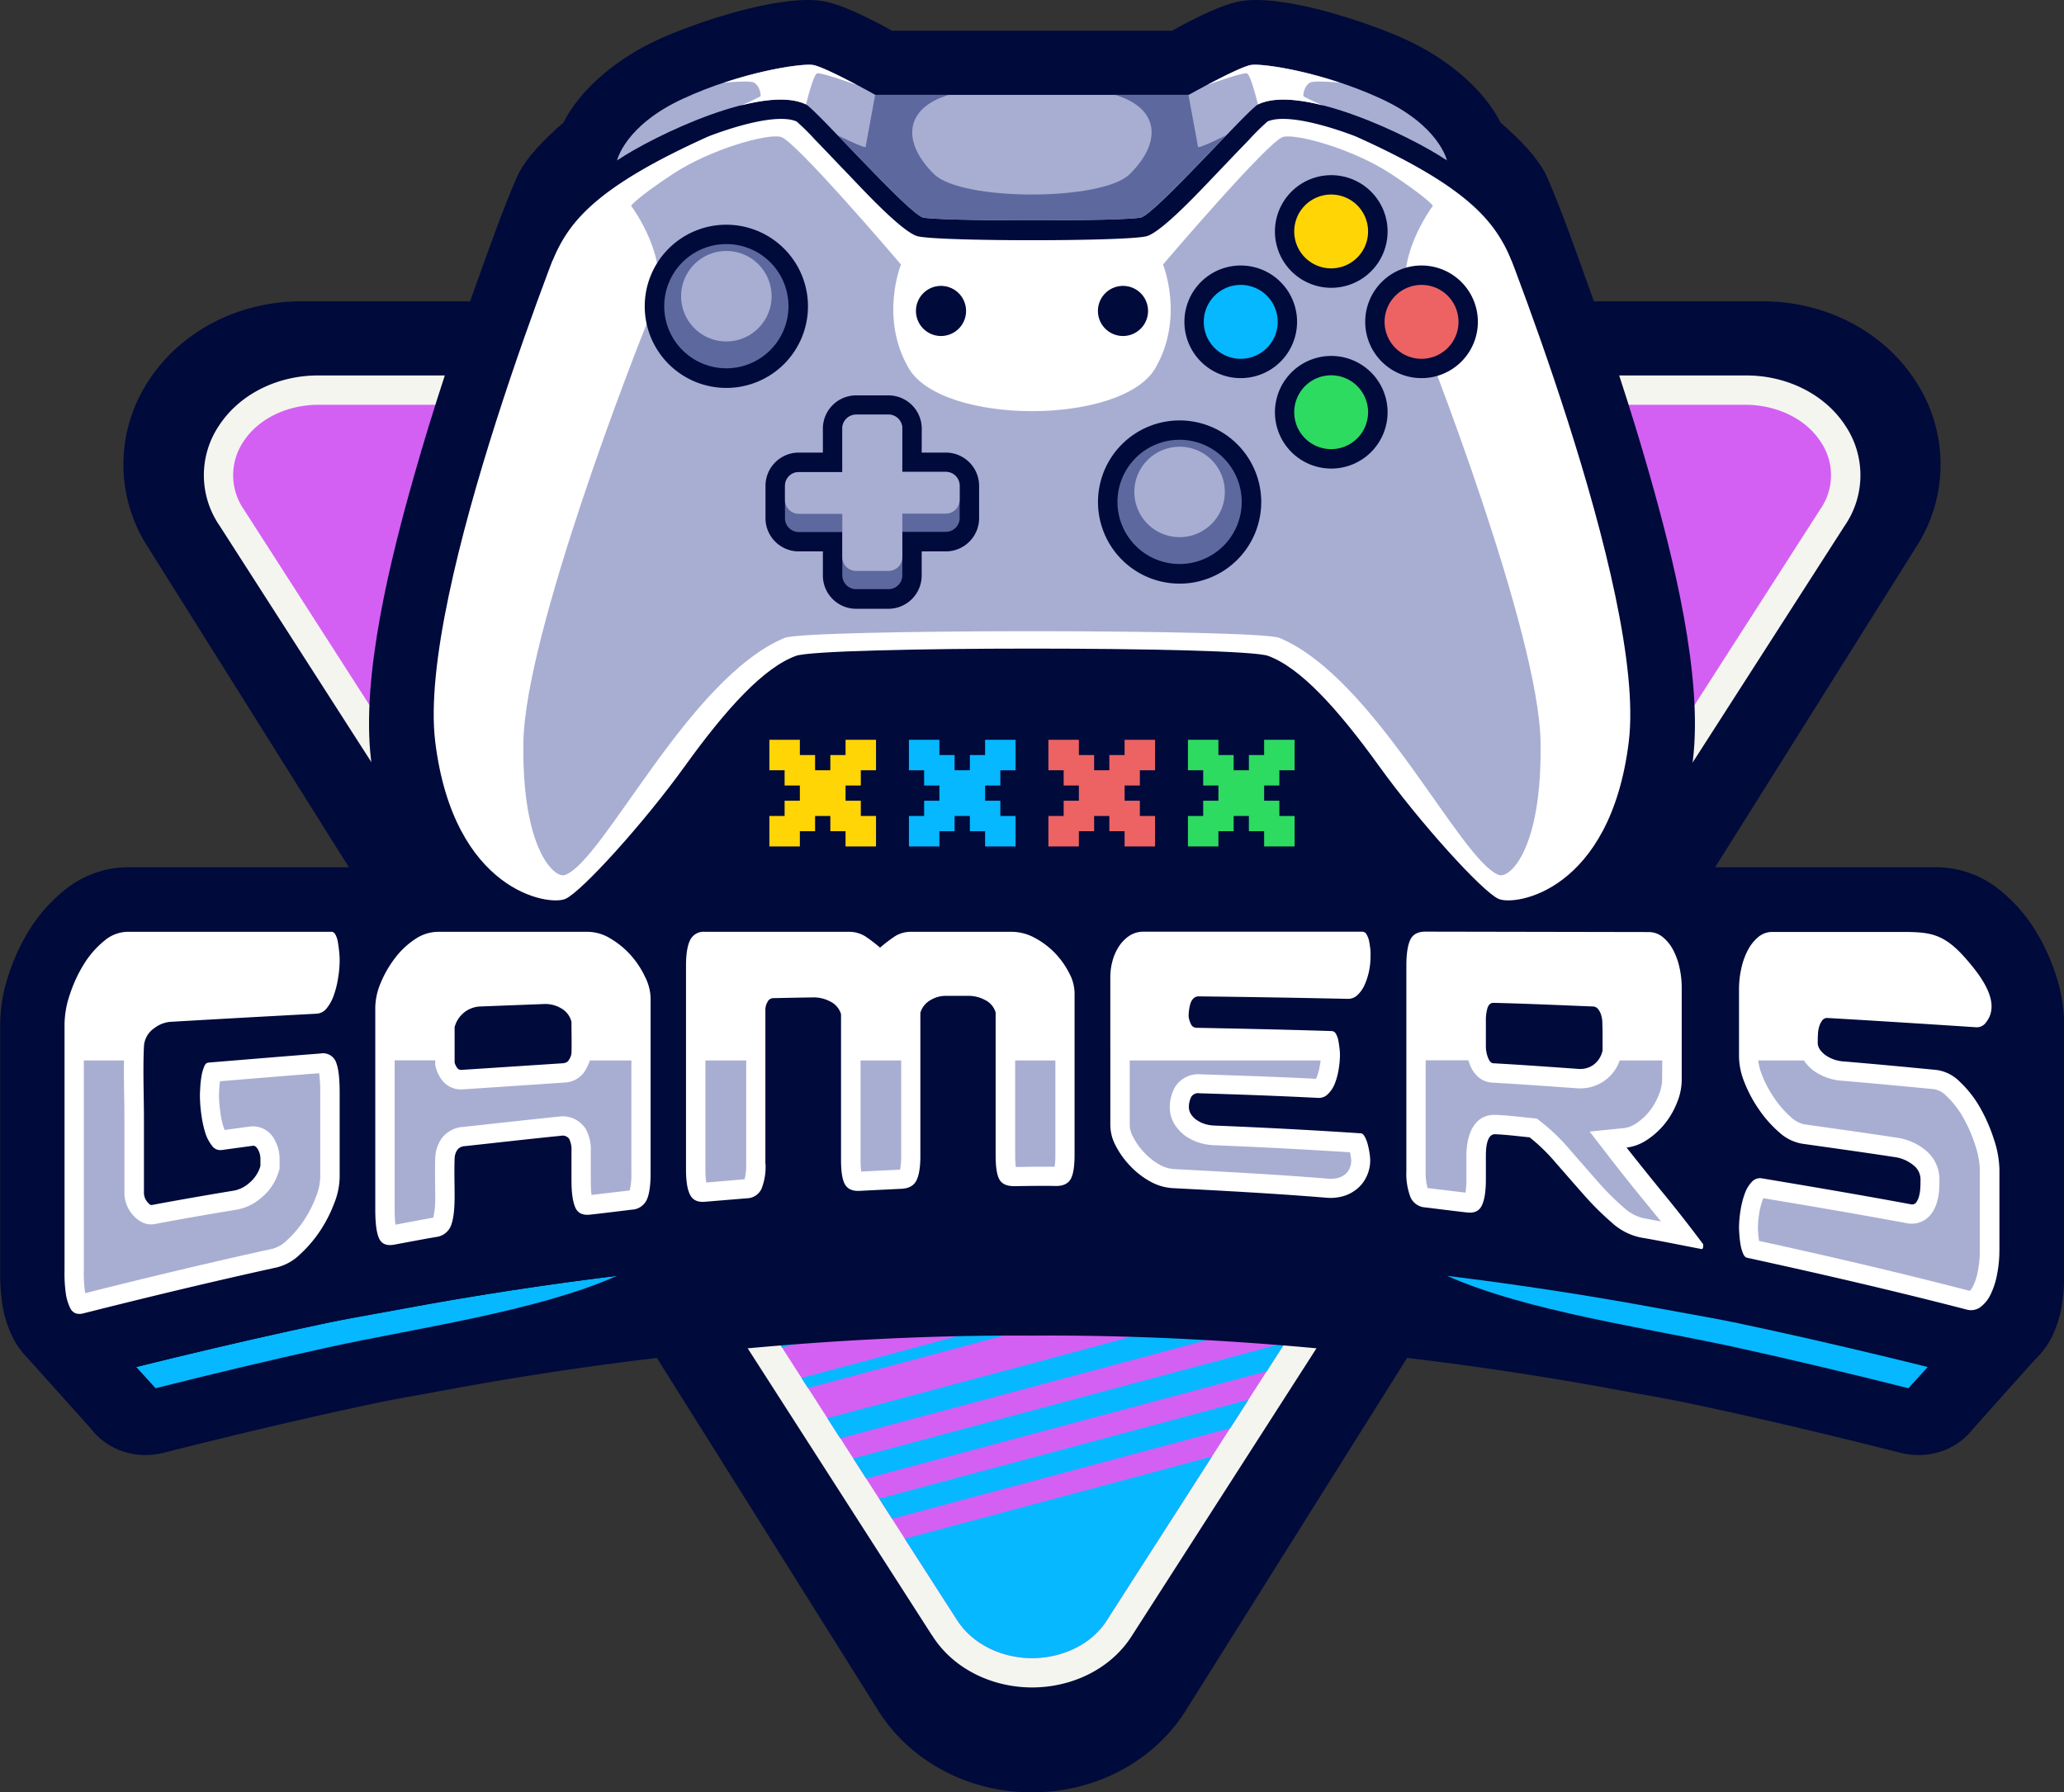
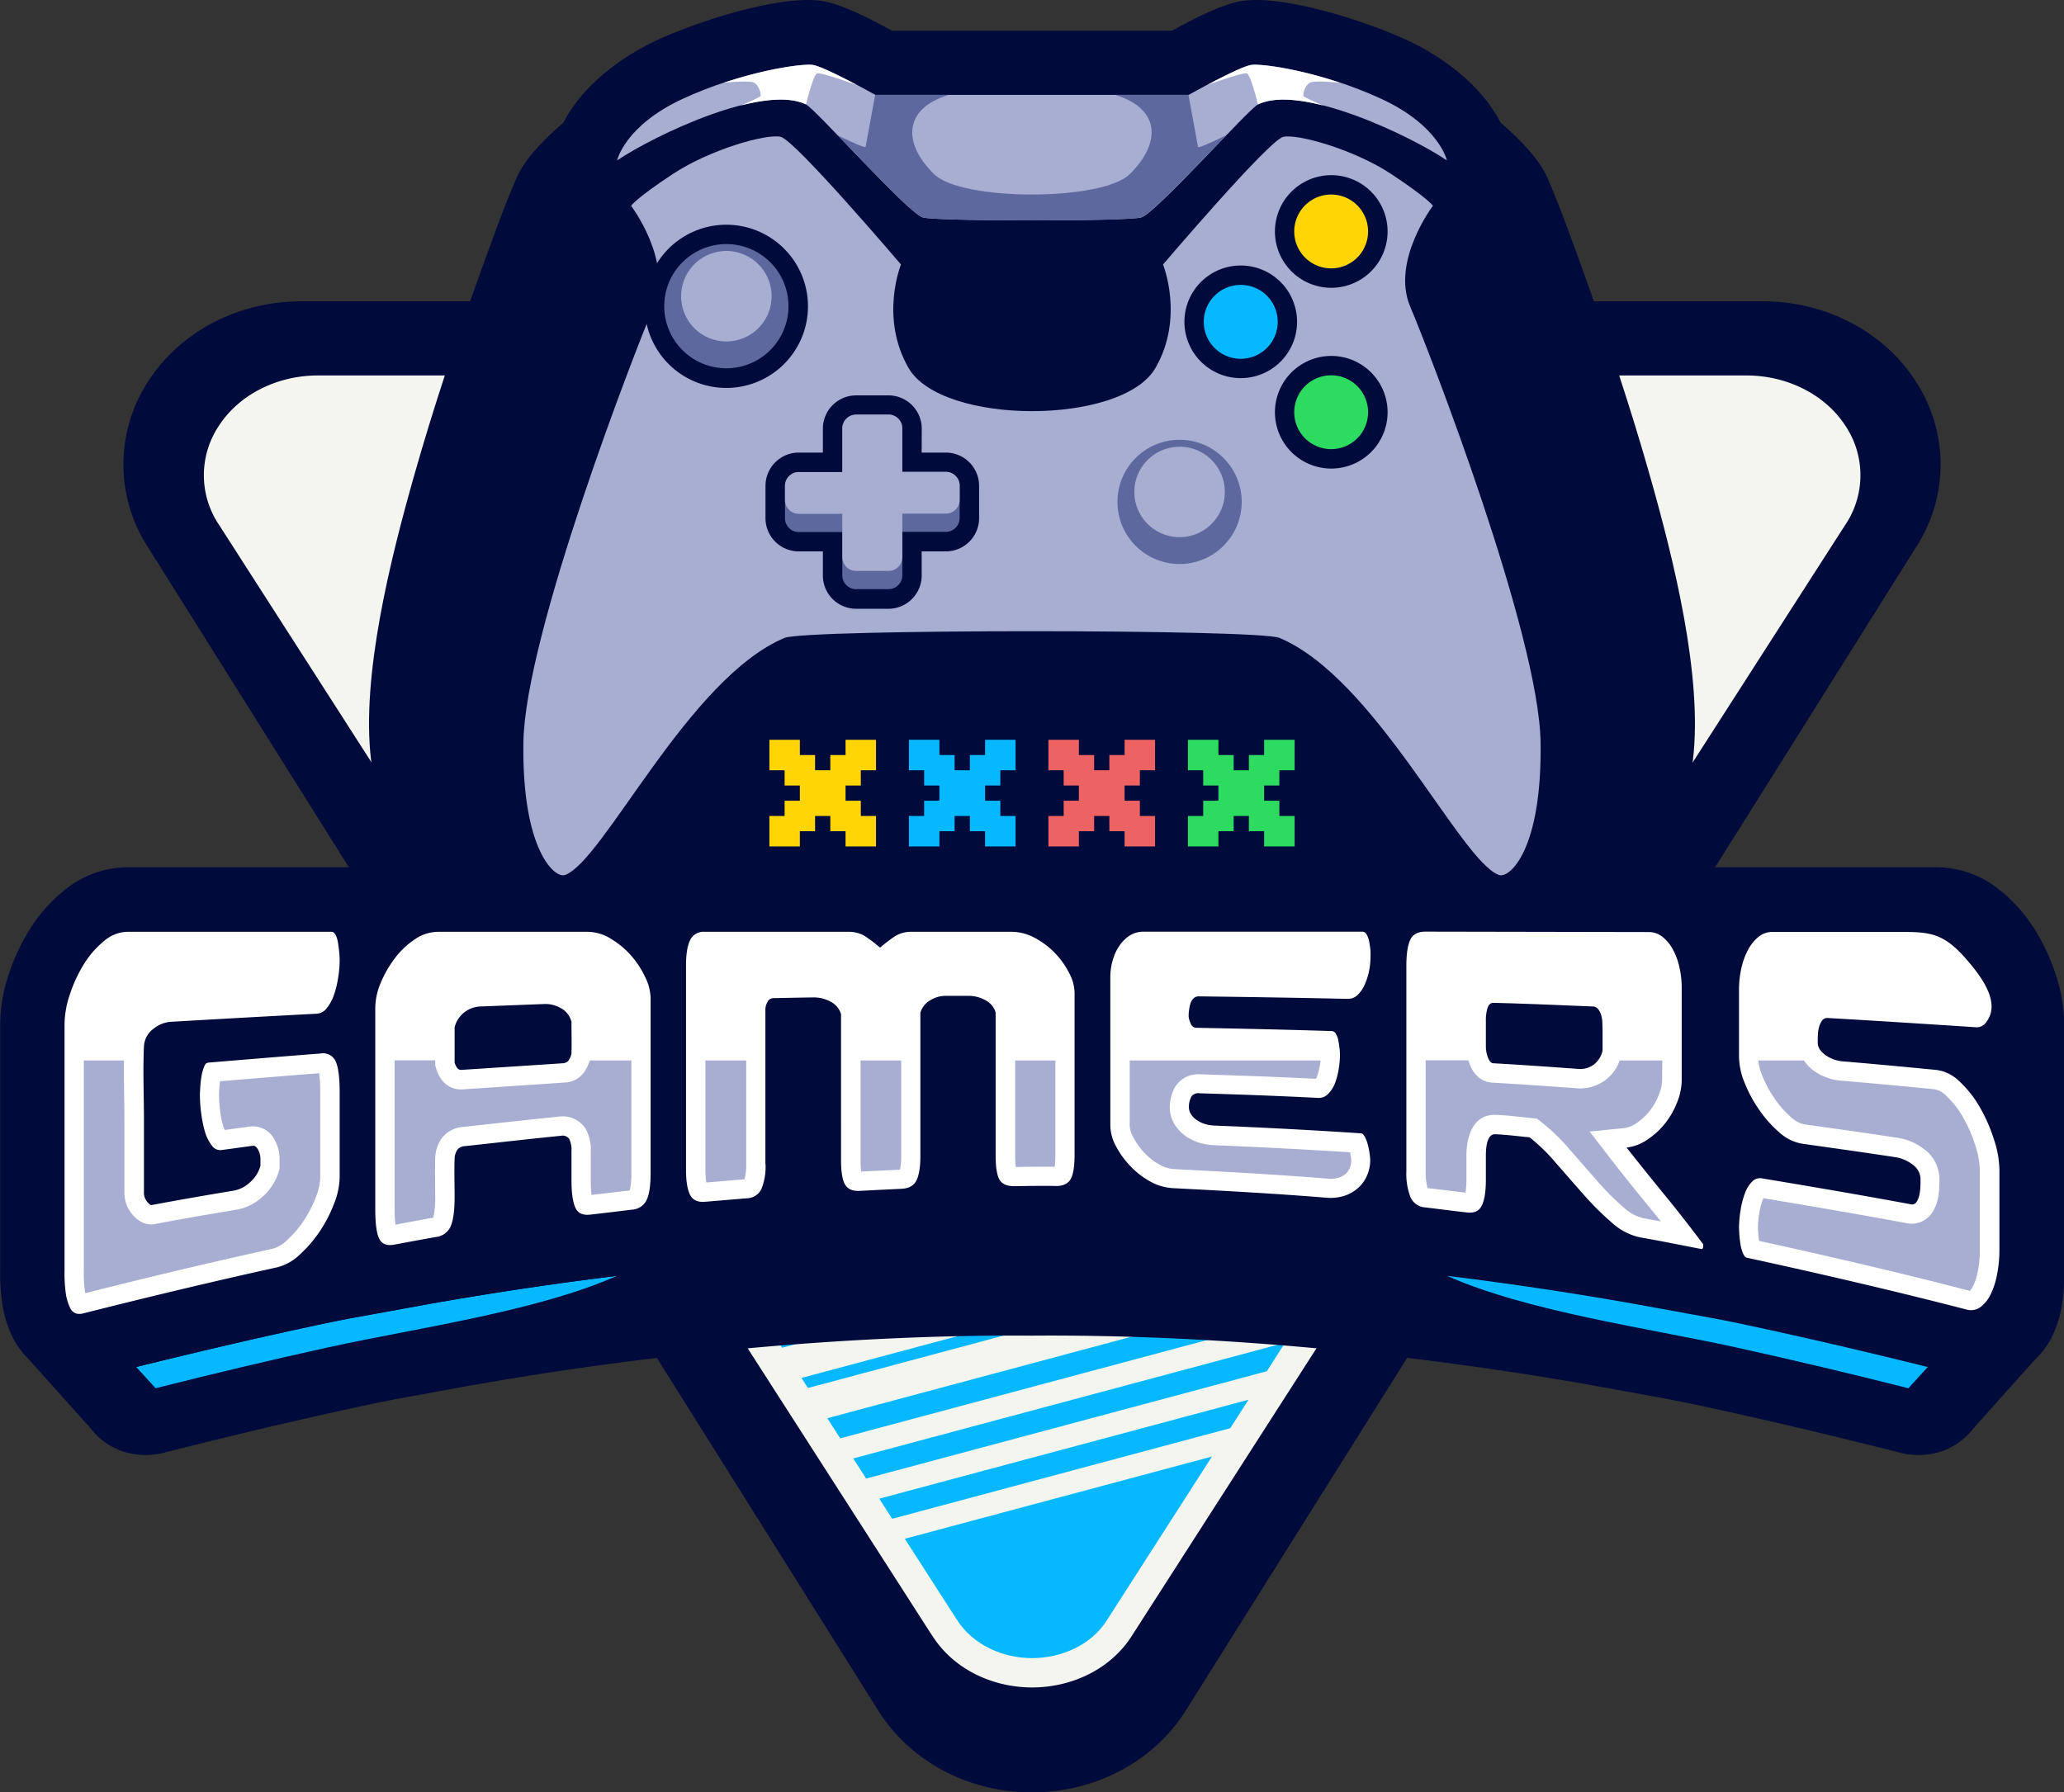
<svg xmlns="http://www.w3.org/2000/svg" id="Layer_1" data-name="Layer 1" viewBox="0 0 598.07 519.47">
  <rect x="0" y="0" width="598.07" height="519.47" fill="#333333" stroke="none" />
  <defs>
    <style>.cls-1,.cls-4{fill:#000a3b;}.cls-1,.cls-10,.cls-11,.cls-2,.cls-3,.cls-5,.cls-6,.cls-7,.cls-8,.cls-9{fill-rule:evenodd;}.cls-2{fill:#f4f5ef;}.cls-3{fill:#d360f3;}.cls-5{fill:#06b8ff;}.cls-6{fill:#fff;}.cls-7{fill:#a8aed2;}.cls-8{fill:#5d689e;}.cls-9{fill:#ffd505;}.cls-10{fill:#2ddb60;}.cls-11{fill:#ed6363;}</style>
  </defs>
  <path class="cls-1" d="M1973.08,684.64c8.79,14.46,25.59,24.24,44.88,24.24s36.1-9.78,44.89-24.24l140.87-224.46,19.54-31.13,50.7-80.79a44,44,0,0,0,.38-47.87c-9.64-15.37-27.25-23.87-45.26-23.64H1806.84c-18-.23-35.61,8.27-45.26,23.64a44,44,0,0,0,.39,47.87Z" transform="translate(-1718.93 -189.41)" />
  <path class="cls-2" d="M1989,663.35c6,9.63,17.27,15.12,29,15.12s23-5.49,29-15.12l.13-.2,133.84-208.48.72-.41,19.53-31.12,52.24-81.37.07-.1a25.79,25.79,0,0,0,.24-28.7c-6.14-9.56-17.55-14.89-29.26-14.74h-413c-11.71-.15-23.12,5.18-29.26,14.74a25.77,25.77,0,0,0,.24,28.7l.13.2L1988.9,663.25Z" transform="translate(-1718.93 -189.41)" />
-   <path class="cls-3" d="M1996.16,658.81c4.62,7.33,13.32,11.16,21.8,11.16s17.22-3.77,21.78-11.11l.19-.31,132.38-206.19.72-.41,19.53-31.12,53.76-83.73.11-.17a17.21,17.21,0,0,0,.15-19.36c-4.7-7.31-13.61-10.89-22.07-10.84H1811.4c-8.46-.07-17.36,3.53-22.05,10.84a17.46,17.46,0,0,0,.21,19.46l.16.24Z" transform="translate(-1718.93 -189.41)" />
  <rect class="cls-4" x="193.81" y="196.72" width="210.44" height="65.92" />
  <path class="cls-5" d="M2145.6,494l1.32-2.06-220.06,59,.94,1.45ZM2131,516.67l2.65-4.12-197.46,52.9,1.87,2.92Zm-10.6,16.51,2.65-4.13-179.37,48.06,1.87,2.92Zm-10.6,16.5,2.65-4.12-161.29,43.21,1.88,2.92Zm-13.25,20.64,5.3-8.25-143.2,38.37,3.74,5.83ZM2086,586.83l5.3-8.26L1966.17,612.1l3.74,5.83Zm-10.59,16.5,5.29-8.25-107,28.68,3.75,5.83Zm-79.23,55.48c4.62,7.33,13.32,11.16,21.8,11.16s17.22-3.77,21.78-11.11l.19-.31,30.16-47-89,23.83Z" transform="translate(-1718.93 -189.41)" />
  <path class="cls-1" d="M1977.4,198.31h81.13c6.54-3.62,15.1-8,20.79-8.69,12.65-1.58,36.31,6.29,47.57,11.54,10.19,4.76,21.4,13.07,26.86,23.8,5.32,4.59,11.13,10.4,13.57,16,3.93,9.05,7.43,19,10.8,28.33,6.91,19.1,13.35,38.47,18.89,58,6.7,23.61,15.43,58.09,12.45,82.55-2.46,20.16-9.95,40.51-26.37,53.16-9.88,7.62-25.77,13.48-37.82,7.84-11.78-5.51-33.71-33.6-41.94-45.19-3.74-5.26-15.85-21.7-22.47-25.22-6.33-.89-15.11-.79-21.29-.94-13.86-.35-27.74-.46-41.61-.46s-27.74.11-41.6.46c-6.18.15-15,.05-21.29.94-6.63,3.52-18.73,20-22.47,25.22-8.23,11.59-30.16,39.68-41.95,45.19-12.05,5.64-27.93-.22-37.81-7.84-16.42-12.65-23.91-33-26.37-53.16-3-24.46,5.75-58.94,12.45-82.55,5.54-19.55,12-38.92,18.89-58,3.37-9.29,6.87-19.28,10.8-28.33,2.43-5.61,8.25-11.42,13.57-16,5.46-10.73,16.67-19,26.86-23.8,11.26-5.25,34.92-13.12,47.57-11.54,5.69.71,14.25,5.07,20.79,8.69" transform="translate(-1718.93 -189.41)" />
  <path class="cls-1" d="M2018,576.51c-55.06-.4-115.13,5.64-168.85,15.57-15.06,2.79-15.11,2.58-31.06,6.08-17.3,3.8-34.53,7.94-51.71,12.29a21.13,21.13,0,0,1-11.4-.25,19.42,19.42,0,0,1-9.64-6.66l-20-22.32,4.13-8.67,10.11,5v-62a43.07,43.07,0,0,1,2.36-13.64,55.42,55.42,0,0,1,5.6-11.95,42.57,42.57,0,0,1,9.24-10.47,27.22,27.22,0,0,1,17.13-6.3H2262a27.17,27.17,0,0,1,17.12,6.3,42.41,42.41,0,0,1,9.25,10.47,54.92,54.92,0,0,1,5.59,11.95,43.08,43.08,0,0,1,2.37,13.64v62l10.11-5,4.13,8.67-19.95,22.32a19.42,19.42,0,0,1-9.64,6.66,21.16,21.16,0,0,1-11.41.25c-17.17-4.35-34.4-8.49-51.7-12.29-16-3.5-16-3.29-31.06-6.08-53.72-9.93-113.79-16-168.86-15.57" transform="translate(-1718.93 -189.41)" />
  <path class="cls-5" d="M1897.62,559.19c-20.82,2.56-41.33,5.71-61,9.36-16.18,3-16.24,2.77-33.37,6.53-15,3.29-29.93,6.83-44.84,10.52l5.61,6.15c16.63-4.19,33.31-8.19,50.06-11.86,25.4-5.58,60.46-10.4,83.58-20.7" transform="translate(-1718.93 -189.41)" />
  <path class="cls-1" d="M2018,551.82c-59.15-.43-123.67,6.06-181.38,16.73-16.18,3-16.24,2.77-33.37,6.53-18.59,4.08-37.09,8.53-55.55,13.2a22.76,22.76,0,0,1-12.25-.26,21.56,21.56,0,0,1-12.77-10.89,32,32,0,0,1-3-9.33,57.76,57.76,0,0,1-.69-10.18V486.26a46,46,0,0,1,2.54-14.65,59.13,59.13,0,0,1,6-12.84,45.81,45.81,0,0,1,9.94-11.25,29.21,29.21,0,0,1,18.39-6.76h524.32a29.22,29.22,0,0,1,18.4,6.76,45.57,45.57,0,0,1,9.93,11.25,58.7,58.7,0,0,1,6,12.84,46.27,46.27,0,0,1,2.54,14.65v71.36a57.76,57.76,0,0,1-.69,10.18,32.27,32.27,0,0,1-3,9.33A21.59,21.59,0,0,1,2300.52,588a22.79,22.79,0,0,1-12.26.26c-18.45-4.67-37-9.12-55.54-13.2-17.13-3.76-17.19-3.54-33.37-6.53-57.71-10.67-122.23-17.16-181.39-16.73" transform="translate(-1718.93 -189.41)" />
  <path class="cls-6" d="M2298.29,551.75V528.39a29.31,29.31,0,0,0-1.63-8.88,47.71,47.71,0,0,0-4.09-9.28,31.89,31.89,0,0,0-5.83-7.37,11.63,11.63,0,0,0-6.67-3.35c-8.92-.87-17.83-1.71-26.75-2.46a10.38,10.38,0,0,1-5.55-1.91c-1.39-1.1-2.13-2.24-2.13-3.49,0-.77,0-1.59.06-2.46a8.94,8.94,0,0,1,.39-2.34,5.5,5.5,0,0,1,.9-1.76,1.74,1.74,0,0,1,1.51-.64c14.35.82,28.76,1.75,43.17,2.69a3.26,3.26,0,0,0,2.8-1.51c4.46-5.74-1.79-13.61-5.68-18.12-7.17-8.32-11.33-8-21.08-8h-35.3a6.26,6.26,0,0,0-4,1.47,12.51,12.51,0,0,0-3,3.77,20.79,20.79,0,0,0-1.91,5.33,27.5,27.5,0,0,0-.67,6v19.61a20.52,20.52,0,0,0,1.57,7.4,38.43,38.43,0,0,0,4.2,7.86,34.26,34.26,0,0,0,5.83,6.59,13.14,13.14,0,0,0,6.67,3.34c8.86,1.26,17.72,2.48,26.63,3.85a10.86,10.86,0,0,1,5.61,2.37,5.17,5.17,0,0,1,2.08,4c0,.82,0,1.7-.06,2.62a11.31,11.31,0,0,1-.39,2.48,5.45,5.45,0,0,1-.84,1.76,1.52,1.52,0,0,1-1.57.47c-14.41-2.68-28.82-5.12-43.17-7.52a3.15,3.15,0,0,0-2.81,1,9.42,9.42,0,0,0-2.07,3.42,25.19,25.19,0,0,0-1.23,4.83,32.84,32.84,0,0,0-.45,5.12c0,.45.05,1.14.11,2.08a28.28,28.28,0,0,0,.34,2.81,11,11,0,0,0,.72,2.52c.3.73.68,1.14,1.13,1.24,21.19,4.62,42.38,9.52,63.57,15a4.63,4.63,0,0,0,4-.63,9.81,9.81,0,0,0,3-3.67,22.42,22.42,0,0,0,1.9-5.83,35.79,35.79,0,0,0,.68-7.1m-148.8-66.46a12.49,12.49,0,0,1,.45-3.62c.31-1,.9-1.58,1.74-1.56,9.58.22,19.17.67,28.82,1.05a2,2,0,0,1,1.51.75,5.24,5.24,0,0,1,.89,1.75,7.84,7.84,0,0,1,.34,2.23c0,.81.06,1.54.06,2.22v5.83a6.9,6.9,0,0,1-2.69,4.17,6.57,6.57,0,0,1-4.21,1.15c-8.24-.58-16.48-1.18-24.72-1.64-.67,0-1.2-.62-1.63-1.77a9.4,9.4,0,0,1-.56-3.26Zm-17.55-25.82c-2.13,0-3.57.78-4.31,2.26s-1.18,4-1.18,7.56v59.58a19.07,19.07,0,0,0,1.18,7.53,5,5,0,0,0,4.31,3c4,.48,8,1,12.06,1.46,2.13.25,3.53-.4,4.31-2s1.18-4.09,1.18-7.52v-6.94c0-4.06.9-6.28,2.69-6.21,3.31.13,6.62.57,10,.9a53,53,0,0,1,7.46,7.26c2.63,3,5.33,6.11,8.07,9.21a84,84,0,0,0,8.3,8.27,17.62,17.62,0,0,0,8.3,4.28c5.89,1,11.77,2.23,17.71,3.36.23,0,.41-.23.45-.84,0-.18,0-.36,0-.54q-5.55-7.43-11.1-14.21T2190.25,522a13.33,13.33,0,0,0,5.94-2.24,22.49,22.49,0,0,0,5.16-4.69,23.46,23.46,0,0,0,3.53-6.14,17.4,17.4,0,0,0,1.35-6.36v-27a26.55,26.55,0,0,0-.67-5.83,19.62,19.62,0,0,0-1.91-5.19,11.84,11.84,0,0,0-3-3.62,6.38,6.38,0,0,0-4-1.39Zm-91.27,56.32V472.53a17.35,17.35,0,0,1,.67-4.75,14.16,14.16,0,0,1,1.91-4.2,10.7,10.7,0,0,1,3-3,7.33,7.33,0,0,1,4-1.14h63.52a1.42,1.42,0,0,1,1.18.86,6,6,0,0,1,.73,2c.14.75.25,1.51.34,2.28a13.82,13.82,0,0,1,.05,1.71,21.4,21.4,0,0,1-.39,4.34,19.69,19.69,0,0,1-1.29,4.14,9.16,9.16,0,0,1-2.07,3,3.92,3.92,0,0,1-2.81,1.13q-21.62-.46-43.17-.72a2.17,2.17,0,0,0-1.57.58,3.63,3.63,0,0,0-.89,1.51,11.4,11.4,0,0,0-.4,1.95,9.83,9.83,0,0,0-.11,1.9,6.87,6.87,0,0,0,.62,2,1.75,1.75,0,0,0,1.62,1.17c13.07.25,26.19.53,39.31.95a1.5,1.5,0,0,1,1.17.9,6,6,0,0,1,.68,2c.14.76.25,1.52.33,2.27a14.41,14.41,0,0,1,.11,1.7,26.18,26.18,0,0,1-.39,4.28,19.83,19.83,0,0,1-1.12,4.13,8.64,8.64,0,0,1-2,3,3.61,3.61,0,0,1-2.75,1.09c-11.49-.59-23-1-34.42-1.34a2.4,2.4,0,0,0-2.36.95,6.38,6.38,0,0,0-.73,3.18,3.88,3.88,0,0,0,.84,2.27,6,6,0,0,0,1.8,1.59,8.84,8.84,0,0,0,2.3,1,11.24,11.24,0,0,0,2.3.36q21.27.84,42.55,2.25c.45,0,.83.4,1.18,1a10.08,10.08,0,0,1,.89,2.36,22.76,22.76,0,0,1,.51,2.59,16.41,16.41,0,0,1,.17,1.83,11.13,11.13,0,0,1-1.07,4.77,10.15,10.15,0,0,1-2.8,3.59,11,11,0,0,1-4,2.09,13.66,13.66,0,0,1-4.93.43c-14.8-1.21-29.61-2-44.41-2.77a15.15,15.15,0,0,1-6.67-2,23.68,23.68,0,0,1-5.77-4.54,25,25,0,0,1-4.15-5.85A12.75,12.75,0,0,1,2040.67,515.79Zm-99.91,11a17.2,17.2,0,0,1-1.18,7.25,4.8,4.8,0,0,1-4.31,2.72l-12.06,1c-2.13.18-3.53-.49-4.31-2s-1.18-4-1.18-7.26V469.24c0-3.28.39-5.74,1.18-7.35a4.33,4.33,0,0,1,4.31-2.42h41.44a9,9,0,0,1,4.93,1.26,43.6,43.6,0,0,1,4.37,3.33,42.39,42.39,0,0,1,4.38-3.34,8.75,8.75,0,0,1,4.82-1.25h29a14.07,14.07,0,0,1,6.67,1.78,23.47,23.47,0,0,1,5.83,4.4,24.26,24.26,0,0,1,4.09,5.77,12.55,12.55,0,0,1,1.57,5.71v47c0,3.3-.37,5.67-1.12,7s-2.24,2.05-4.32,2c-4-.07-8.07,0-12.05.06-2.13,0-3.58-.63-4.32-2s-1.06-3.73-1.06-7V482.85a5.87,5.87,0,0,0-3.14-3.65,10.08,10.08,0,0,0-4.54-1.17l-6.9,0a8.58,8.58,0,0,0-4.32,1.25,6.24,6.24,0,0,0-2.91,3.64v41.56c0,3.31-.42,5.68-1.18,7.13s-2.18,2.24-4.31,2.34c-4,.2-8.08.39-12.06.6-2.13.11-3.54-.52-4.32-1.91s-1.12-3.78-1.12-7.14V483.33a6,6,0,0,0-3.19-3.69,10.19,10.19,0,0,0-4.6-1.16q-6,.09-11.94.22a1.86,1.86,0,0,0-1.57,1.09,4.4,4.4,0,0,0-.62,2.21v44.8Zm-58.31-29.26a1.65,1.65,0,0,0,1.35-.92,4.39,4.39,0,0,0,.73-1.84c.09-3,0-6.1,0-9.16a6.18,6.18,0,0,0-3.14-4,9,9,0,0,0-4.54-1.17l-18.95.73a8,8,0,0,0-7.23,6v10.22a4.65,4.65,0,0,0,.72,1.54,1.35,1.35,0,0,0,1.24.61Q1867.51,498.52,1882.45,497.54Zm2.08,34.34v-8.8a7.05,7.05,0,0,0-.67-3.55,2.35,2.35,0,0,0-2.41-.88c-9.31.93-18.56,2-27.81,3a2.84,2.84,0,0,0-2.13,1,4.74,4.74,0,0,0-.84,2.66c-.13,3.66,0,7.32,0,11,0,3.92-.38,6.78-1.12,8.54a5.27,5.27,0,0,1-4.32,3.14c-4,.69-8.08,1.47-12.06,2.21-2.13.39-3.6-.15-4.37-1.77s-1.12-4.46-1.12-8.56V481.41a19.06,19.06,0,0,1,1.57-7.13,31.91,31.91,0,0,1,4.15-7.2,23.48,23.48,0,0,1,5.77-5.45,12.07,12.07,0,0,1,6.67-2.16h43.4a12.83,12.83,0,0,1,6.67,2,24.53,24.53,0,0,1,5.83,4.81,26,26,0,0,1,4.09,6.2,14.42,14.42,0,0,1,1.63,6.14V529.5q0,5.36-1.18,7.77A5,5,0,0,1,1902,540c-4,.49-8.07,1-12,1.43-2.13.25-3.53-.35-4.26-1.83S1884.53,535.56,1884.53,531.88Zm-105.4-34.43c10.87-.89,21.81-1.81,32.74-2.66a4,4,0,0,1,4.37,2.37c.75,1.7,1.12,4.67,1.12,8.86v24.7a21.43,21.43,0,0,1-1.57,7.48,40.14,40.14,0,0,1-4.09,8,37.23,37.23,0,0,1-5.83,6.82,14.68,14.68,0,0,1-6.67,3.76c-18.73,4.12-37.45,8.62-56.12,13.34a4,4,0,0,1-2.19,0,3.06,3.06,0,0,1-1.68-1.69,14.2,14.2,0,0,1-1.18-3.94,41.78,41.78,0,0,1-.39-6.87V486.26a27.5,27.5,0,0,1,1.57-8.71,40.44,40.44,0,0,1,4.09-8.79,26.9,26.9,0,0,1,5.83-6.66,10.68,10.68,0,0,1,6.67-2.63h59.26c.45,0,.85.36,1.18,1a7.88,7.88,0,0,1,.67,2.39c.15.91.26,1.82.34,2.72s.11,1.6.11,2.05a31.07,31.07,0,0,1-.45,5.2,27.43,27.43,0,0,1-1.23,5,12.49,12.49,0,0,1-2.07,3.79,4,4,0,0,1-2.81,1.58q-21.36,1.13-42.61,2.37a8.81,8.81,0,0,0-4.54,1.83,6.77,6.77,0,0,0-3,5.31c-.33,7,0,14.06,0,21.06V534.9a4.21,4.21,0,0,0,.89,2.77c.58.7,1,1,1.29,1,8-1.5,16-2.89,24-4.21a9.35,9.35,0,0,0,4.37-2.23,10,10,0,0,0,3.2-4.88v-2.16a5.46,5.46,0,0,0-.68-2.57c-.44-.84-1-1.22-1.51-1.14l-9.08,1.24a2.93,2.93,0,0,1-2.75-1.24,11.73,11.73,0,0,1-2-3.89,31.94,31.94,0,0,1-1.12-5.37,39.46,39.46,0,0,1-.39-5.62c0-.51.06-1.26.11-2.25a27.82,27.82,0,0,1,.34-3,11.89,11.89,0,0,1,.73-2.67C1778.31,497.91,1778.68,497.48,1779.13,497.45Z" transform="translate(-1718.93 -189.41)" />
  <path class="cls-7" d="M1901.85,496.75h-12a13,13,0,0,1-1.1,2.49,7.24,7.24,0,0,1-5.94,3.9q-14.89,1-29.8,2a6.9,6.9,0,0,1-6.11-2.83,10.2,10.2,0,0,1-1.64-3.36l-.22-.76v-1.47h-11.76v43.07a41.15,41.15,0,0,0,.23,4.56c3.58-.67,7.17-1.36,10.76-2l.19,0a24.15,24.15,0,0,0,.58-6.11c0-3.73-.12-7.45,0-11.17a10.47,10.47,0,0,1,1.86-5.71,8.36,8.36,0,0,1,6.12-3.33c9.28-1,18.56-2.06,27.85-3a7.87,7.87,0,0,1,7.76,3.55,12.32,12.32,0,0,1,1.49,6.47v8.8a33.08,33.08,0,0,0,.21,3.88l11-1.29h.07a20.71,20.71,0,0,0,.48-5V496.75Zm33.3,0h-11.82v31.74a23.35,23.35,0,0,0,.26,3.64l11.1-.94a17,17,0,0,0,.46-4.39v-30Zm44.91,0h-11.77v28.79a26.53,26.53,0,0,0,.19,3.41l11.26-.55a21.09,21.09,0,0,0,.32-3.88V496.75Zm44.68,0h-11.65V524.2a26.88,26.88,0,0,0,.19,3.44c3.75-.07,7.5-.12,11.25-.07a25.28,25.28,0,0,0,.21-3.43V496.75Zm76.85,0h-55.31v19a7.65,7.65,0,0,0,1,3.19,19.33,19.33,0,0,0,3.23,4.54,18.17,18.17,0,0,0,4.42,3.48,9.7,9.7,0,0,0,4.23,1.28c14.86.78,29.73,1.56,44.57,2.78a8.1,8.1,0,0,0,2.94-.24,5.6,5.6,0,0,0,2-1,4.64,4.64,0,0,0,1.26-1.62,5.46,5.46,0,0,0,.54-2.36c0-.35-.08-.77-.13-1.12a11.58,11.58,0,0,0-.23-1.31q-19.76-1.26-39.56-2.06a16.94,16.94,0,0,1-3.46-.53,14.67,14.67,0,0,1-3.77-1.57,11.58,11.58,0,0,1-3.43-3.07,9.31,9.31,0,0,1-2-5.62,11.94,11.94,0,0,1,1.49-6,7.88,7.88,0,0,1,7.39-3.75c11.16.37,22.32.73,33.47,1.3a4.09,4.09,0,0,0,.27-.57,14.57,14.57,0,0,0,.8-3C2101.45,497.94,2101.53,497.35,2101.59,496.75Zm99,0h-12.33a12,12,0,0,1-4.58,6,12.2,12.2,0,0,1-7.71,2.07c-8.21-.58-16.42-1.18-24.64-1.64-3.29-.19-5.48-2.48-6.57-5.42-.13-.35-.24-.7-.34-1.05h-12.39v32.12a17.36,17.36,0,0,0,.56,4.91l11,1.33a26.63,26.63,0,0,0,.25-3.79v-6.94c0-5.37,1.84-12.07,8.52-11.81,3.46.13,6.88.57,10.32.92l1.6.16,1.27,1a57.59,57.59,0,0,1,8.27,8q4,4.61,8,9.16a78.34,78.34,0,0,0,7.74,7.72,12.56,12.56,0,0,0,5.64,3c1.68.31,3.36.61,5,.93-1.08-1.36-2.18-2.71-3.28-4.06q-5.71-6.93-11.21-14l-6.16-8,10-1a7.88,7.88,0,0,0,3.45-1.35,16.47,16.47,0,0,0,3.87-3.53,17.55,17.55,0,0,0,2.68-4.68,11.75,11.75,0,0,0,1-4.29Zm41,0h-13.2a17.35,17.35,0,0,0,1.13,4.3,33.37,33.37,0,0,0,3.6,6.71,28.77,28.77,0,0,0,4.87,5.52,8.2,8.2,0,0,0,3.79,2c8.9,1.25,17.81,2.48,26.7,3.85a16.56,16.56,0,0,1,8.42,3.67,10.78,10.78,0,0,1,4,8.23c0,1,0,2-.07,3a16,16,0,0,1-.63,3.77,10.38,10.38,0,0,1-1.88,3.7,7.07,7.07,0,0,1-6.92,2.41c-13.8-2.56-27.65-4.92-41.49-7.23a5.31,5.31,0,0,0-.27.62,19.45,19.45,0,0,0-.95,3.75,27.51,27.51,0,0,0-.38,4.25c0,.56.07,1.18.1,1.75s.13,1.3.23,2c20.42,4.47,40.78,9.21,61.08,14.49a5.63,5.63,0,0,0,.92-1.36,16.77,16.77,0,0,0,1.4-4.37,30.2,30.2,0,0,0,.57-6V528.39a24.27,24.27,0,0,0-1.36-7.15,42.09,42.09,0,0,0-3.6-8.19,26.66,26.66,0,0,0-4.8-6.08,6.61,6.61,0,0,0-3.4-1.88c-8.89-.86-17.77-1.7-26.67-2.45a15.88,15.88,0,0,1-8.55-3.09A12.58,12.58,0,0,1,2241.64,496.75Zm-430.24,3.71c-9.56.74-19.12,1.54-28.67,2.32-.09.62-.15,1.24-.19,1.86s-.1,1.31-.1,1.94a33.9,33.9,0,0,0,.34,4.83,25.23,25.23,0,0,0,.89,4.4,10.92,10.92,0,0,0,.42,1.09l7.32-1a7.07,7.07,0,0,1,7.26,4.09,11,11,0,0,1,1.32,5.18v3l-.25.81a15.67,15.67,0,0,1-5,7.54,14.85,14.85,0,0,1-7,3.45c-8,1.31-15.93,2.69-23.87,4.19-2.75.52-5-.92-6.66-2.93a9.79,9.79,0,0,1-2.18-6.34V513.84c0-5.7-.21-11.39-.12-17.09h-11.64v60.87a35,35,0,0,0,.31,5.88c0,.19.08.43.13.69,18-4.54,36.13-8.88,54.3-12.87a9.55,9.55,0,0,0,4.09-2.42,31.4,31.4,0,0,0,4.94-5.78,34.32,34.32,0,0,0,3.52-6.91,16.26,16.26,0,0,0,1.21-5.49V506A36,36,0,0,0,1811.4,500.46Z" transform="translate(-1718.93 -189.41)" />
-   <path class="cls-6" d="M1972.55,216.9s-14.75-8.29-18.22-8.71-20.53,2-37.46,9.81-19.13,17.9-19.13,17.9-10.42,8.29-12,11.88-46.06,113.31-40.69,156.68,33,47.64,37.76,45.45,22.67-21.93,34.6-38.5,22.79-28.51,32.17-31.92c7.7-2.8,129.07-2.8,136.77,0,9.38,3.41,20.22,15.35,32.16,31.92s29.85,36.31,34.6,38.5,32.41-2.07,37.77-45.45-39.1-153.08-40.69-156.68-12-11.88-12-11.88-2.19-10.11-19.13-17.9-34-10.24-37.46-9.81-18.22,8.71-18.22,8.71Z" transform="translate(-1718.93 -189.41)" />
  <path class="cls-7" d="M2053.73,296.07c8.46-14.62,2.2-30,2.2-30s30.7-36.06,34.84-37,20.47,3.65,31.19,10.72,12.18,9.25,12.18,9.25-12.18,16.09-6.58,29.25,37.29,95,37.77,126.21-9,39.6-12.06,38.5c-11.17-4-35.7-57-63.59-68.71-6.16-2.59-137.27-2.59-143.43,0C1918.36,386,1893.83,439,1882.65,443c-3,1.1-12.54-7.31-12.06-38.5s32.17-113.06,37.77-126.21-6.57-29.25-6.57-29.25,1.46-2.19,12.18-9.25,27-11.7,31.19-10.72,34.84,37,34.84,37-6.26,15.35,2.2,30c9.63,16.67,61.9,16.67,71.53,0" transform="translate(-1718.93 -189.41)" />
  <path class="cls-1" d="M1974,211.28h87.91c5-2.81,14.88-8.16,19-8.66s11.55,1,15.59,1.91a126.19,126.19,0,0,1,24.9,8.37c8.35,3.84,20.12,12,22.26,21.8l14.73,21.73-1.47,8.49c-4.61-11-12.13-21.15-45.21-36-5.54-2.13-19.49-6.86-25.47-4.32a64,64,0,0,0-5.37,5.3c-3.36,3.46-6.68,6.95-10,10.43-3.6,3.73-15,16.1-19.59,17.51-2.6.79-18,1.19-33.3,1.19s-30.69-.4-33.29-1.19c-4.61-1.41-16-13.78-19.59-17.51-3.35-3.48-6.67-7-10-10.43a65.56,65.56,0,0,0-5.37-5.3c-6-2.54-19.93,2.19-25.47,4.32-33.08,14.89-40.6,25-45.21,36l-1.47-8.49,14.72-21.73c2.15-9.75,13.91-18,22.27-21.8a126.19,126.19,0,0,1,24.9-8.37c4-.91,11.47-2.42,15.59-1.91s14,5.85,19,8.66" transform="translate(-1718.93 -189.41)" />
  <path class="cls-7" d="M1972.55,216.9s-14.75-8.29-18.22-8.71-20.53,2-37.46,9.81-19.13,17.9-19.13,17.9c10.9-7.33,42.34-22.29,54.7-16.25,2.87,1.41,29.49,31.44,33.87,32.78,3.77,1.15,59.54,1.15,63.31,0,4.38-1.34,31-31.37,33.87-32.78,12.36-6,43.8,8.92,54.7,16.25,0,0-2.19-10.11-19.13-17.9s-34-10.24-37.46-9.81-18.22,8.71-18.22,8.71Z" transform="translate(-1718.93 -189.41)" />
  <path class="cls-8" d="M1961.66,228.62c9.06,9.41,21.74,22.92,24.65,23.81,1.78.54,15.07.83,29,.86h5.23c14,0,27.26-.32,29-.86,2.91-.89,15.59-14.4,24.65-23.81h0s-8,4-8.12,3.35-2.77-15.07-2.77-15.07H2042c13,3.87,13.64,13.79,4.26,23-8,7.85-48.66,7.85-56.66,0-9.37-9.2-8.68-19.12,4.27-23h-21.35s-2.65,14.46-2.77,15.07-8.12-3.35-8.12-3.35Z" transform="translate(-1718.93 -189.41)" />
  <path class="cls-6" d="M1933.5,220Zm33.87-5.88c-4.61-2.45-10.92-5.63-13-5.89-2.65-.33-13.2,1-25.56,5.13.09,0,6.53-.61,8.28-.12s2.56,3.71,2.13,4.14a62.23,62.23,0,0,1-5.67,2.62c7.55-1.94,14.48-2.49,18.93-.31,0,0,2.09-8.58,3.19-9S1967,214,1967.37,214.08Z" transform="translate(-1718.93 -189.41)" />
  <path class="cls-1" d="M1929.4,254.54a23.65,23.65,0,1,1-23.65,23.64,23.64,23.64,0,0,1,23.65-23.64" transform="translate(-1718.93 -189.41)" />
  <path class="cls-8" d="M1929.4,260.15a18,18,0,1,1-18,18,18,18,0,0,1,18-18" transform="translate(-1718.93 -189.41)" />
  <path class="cls-1" d="M2121,256.5a16.32,16.32,0,1,1-16.32-16.32A16.32,16.32,0,0,1,2121,256.5" transform="translate(-1718.93 -189.41)" />
  <path class="cls-9" d="M2115.35,256.5a10.7,10.7,0,1,1-10.7-10.71,10.7,10.7,0,0,1,10.7,10.71" transform="translate(-1718.93 -189.41)" />
  <path class="cls-1" d="M2121,308.89a16.32,16.32,0,1,1-16.32-16.32A16.32,16.32,0,0,1,2121,308.89" transform="translate(-1718.93 -189.41)" />
  <path class="cls-10" d="M2115.35,308.89a10.7,10.7,0,1,1-10.7-10.71,10.7,10.7,0,0,1,10.7,10.71" transform="translate(-1718.93 -189.41)" />
  <path class="cls-1" d="M1986,320.58h7a9.65,9.65,0,0,1,9.64,9.63v9.38a9.65,9.65,0,0,1-9.64,9.63h-7v7a9.65,9.65,0,0,1-9.64,9.63H1967a9.64,9.64,0,0,1-9.63-9.63v-7h-7a9.64,9.64,0,0,1-9.63-9.63v-9.38a9.64,9.64,0,0,1,9.63-9.63h7v-7A9.64,9.64,0,0,1,1967,304h9.38a9.65,9.65,0,0,1,9.64,9.63Z" transform="translate(-1718.93 -189.41)" />
  <path class="cls-8" d="M1967,309.56h9.38a4,4,0,0,1,4,4v12.61H1993a4,4,0,0,1,4,4v9.38a4,4,0,0,1-4,4h-12.61v12.61a4,4,0,0,1-4,4H1967a4,4,0,0,1-4-4V343.61h-12.61a4,4,0,0,1-4-4v-9.38a4,4,0,0,1,4-4H1963V313.58a4,4,0,0,1,4-4" transform="translate(-1718.93 -189.41)" />
  <path class="cls-7" d="M1967,309.56h9.38a4,4,0,0,1,4,4v12.61H1993a4,4,0,0,1,4,4v4.1a4,4,0,0,1-4,4h-12.61v12.61a4,4,0,0,1-4,4H1967a4,4,0,0,1-4-4V338.33h-12.61a4,4,0,0,1-4-4v-4.1a4,4,0,0,1,4-4H1963V313.58a4,4,0,0,1,4-4" transform="translate(-1718.93 -189.41)" />
-   <path class="cls-1" d="M2060.73,311.26a23.65,23.65,0,1,1-23.64,23.64,23.64,23.64,0,0,1,23.64-23.64" transform="translate(-1718.93 -189.41)" />
  <path class="cls-8" d="M2060.73,316.87a18,18,0,1,1-18,18,18,18,0,0,1,18-18" transform="translate(-1718.93 -189.41)" />
  <path class="cls-1" d="M1991.6,272.27a7.26,7.26,0,1,1-7.26,7.25,7.25,7.25,0,0,1,7.26-7.25" transform="translate(-1718.93 -189.41)" />
  <path class="cls-1" d="M2044.33,272.27a7.26,7.26,0,1,0,7.26,7.25,7.25,7.25,0,0,0-7.26-7.25" transform="translate(-1718.93 -189.41)" />
-   <path class="cls-1" d="M2130.84,299a16.32,16.32,0,1,1,16.32-16.32A16.32,16.32,0,0,1,2130.84,299" transform="translate(-1718.93 -189.41)" />
-   <path class="cls-11" d="M2130.84,293.4a10.71,10.71,0,1,1,10.71-10.71,10.71,10.71,0,0,1-10.71,10.71" transform="translate(-1718.93 -189.41)" />
+   <path class="cls-1" d="M2130.84,299A16.32,16.32,0,0,1,2130.84,299" transform="translate(-1718.93 -189.41)" />
  <path class="cls-1" d="M2078.46,299a16.32,16.32,0,1,1,16.31-16.32A16.32,16.32,0,0,1,2078.46,299" transform="translate(-1718.93 -189.41)" />
  <path class="cls-5" d="M2078.46,293.4a10.71,10.71,0,1,1,10.7-10.71,10.71,10.71,0,0,1-10.7,10.71" transform="translate(-1718.93 -189.41)" />
  <path class="cls-6" d="M2102.42,220Zm-33.86-5.88c4.61-2.45,10.92-5.63,13-5.89,2.65-.33,13.19,1,25.56,5.13-.09,0-6.53-.61-8.28-.12s-2.56,3.71-2.13,4.14a61,61,0,0,0,5.67,2.62c-7.55-1.94-14.48-2.49-18.93-.31,0,0-2.09-8.58-3.19-9S2068.89,214,2068.56,214.08Z" transform="translate(-1718.93 -189.41)" />
  <path class="cls-7" d="M1929.4,262.15a13.11,13.11,0,1,1-13.11,13.11,13.11,13.11,0,0,1,13.11-13.11" transform="translate(-1718.93 -189.41)" />
  <path class="cls-7" d="M2060.73,318.87A13.11,13.11,0,1,1,2047.62,332a13.11,13.11,0,0,1,13.11-13.11" transform="translate(-1718.93 -189.41)" />
  <path class="cls-5" d="M2138.31,559.19c20.82,2.56,41.33,5.71,61,9.36,16.18,3,16.24,2.77,33.37,6.53,15,3.29,29.93,6.83,44.83,10.52l-5.6,6.15c-16.63-4.19-33.31-8.19-50.06-11.86-25.4-5.58-60.46-10.4-83.58-20.7" transform="translate(-1718.93 -189.41)" />
  <polygon class="cls-9" points="222.94 218.83 222.94 214.41 227.35 214.41 231.77 214.41 231.77 216.62 231.77 218.83 233.97 218.83 236.18 218.83 236.18 221.03 236.18 223.24 238.39 223.24 240.6 223.24 240.6 221.03 240.6 218.83 242.81 218.83 245.01 218.83 245.01 216.62 245.01 214.41 249.43 214.41 253.84 214.41 253.84 218.83 253.84 223.24 251.64 223.24 249.43 223.24 249.43 225.45 249.43 227.66 247.22 227.66 245.01 227.66 245.01 229.87 245.01 232.07 247.22 232.07 249.43 232.07 249.43 234.28 249.43 236.49 251.64 236.49 253.84 236.49 253.84 240.9 253.84 245.32 249.43 245.32 245.01 245.32 245.01 243.11 245.01 240.9 242.81 240.9 240.6 240.9 240.6 238.69 240.6 236.49 238.39 236.49 236.18 236.49 236.18 238.69 236.18 240.9 233.97 240.9 231.77 240.9 231.77 243.11 231.77 245.32 227.35 245.32 222.94 245.32 222.94 240.9 222.94 236.49 225.14 236.49 227.35 236.49 227.35 234.28 227.35 232.07 229.56 232.07 231.77 232.07 231.77 229.87 231.77 227.66 229.56 227.66 227.35 227.66 227.35 225.45 227.35 223.24 225.14 223.24 222.94 223.24 222.94 218.83" />
  <polygon class="cls-5" points="263.37 218.83 263.37 214.41 267.78 214.41 272.2 214.41 272.2 216.62 272.2 218.83 274.4 218.83 276.61 218.83 276.61 221.03 276.61 223.24 278.82 223.24 281.03 223.24 281.03 221.03 281.03 218.83 283.23 218.83 285.44 218.83 285.44 216.62 285.44 214.41 289.86 214.41 294.27 214.41 294.27 218.83 294.27 223.24 292.07 223.24 289.86 223.24 289.86 225.45 289.86 227.66 287.65 227.66 285.44 227.66 285.44 229.87 285.44 232.07 287.65 232.07 289.86 232.07 289.86 234.28 289.86 236.49 292.07 236.49 294.27 236.49 294.27 240.9 294.27 245.32 289.86 245.32 285.44 245.32 285.44 243.11 285.44 240.9 283.23 240.9 281.03 240.9 281.03 238.69 281.03 236.49 278.82 236.49 276.61 236.49 276.61 238.69 276.61 240.9 274.4 240.9 272.2 240.9 272.2 243.11 272.2 245.32 267.78 245.32 263.37 245.32 263.37 240.9 263.37 236.49 265.57 236.49 267.78 236.49 267.78 234.28 267.78 232.07 269.99 232.07 272.2 232.07 272.2 229.87 272.2 227.66 269.99 227.66 267.78 227.66 267.78 225.45 267.78 223.24 265.57 223.24 263.37 223.24 263.37 218.83" />
  <polygon class="cls-11" points="303.79 218.83 303.79 214.41 308.21 214.41 312.62 214.41 312.62 216.62 312.62 218.83 314.83 218.83 317.04 218.83 317.04 221.03 317.04 223.24 319.25 223.24 321.45 223.24 321.45 221.03 321.45 218.83 323.66 218.83 325.87 218.83 325.87 216.62 325.87 214.41 330.29 214.41 334.7 214.41 334.7 218.83 334.7 223.24 332.49 223.24 330.29 223.24 330.29 225.45 330.29 227.66 328.08 227.66 325.87 227.66 325.87 229.87 325.87 232.07 328.08 232.07 330.29 232.07 330.29 234.28 330.29 236.49 332.49 236.49 334.7 236.49 334.7 240.9 334.7 245.32 330.29 245.32 325.87 245.32 325.87 243.11 325.87 240.9 323.66 240.9 321.45 240.9 321.45 238.69 321.45 236.49 319.25 236.49 317.04 236.49 317.04 238.69 317.04 240.9 314.83 240.9 312.62 240.9 312.62 243.11 312.62 245.32 308.21 245.32 303.79 245.32 303.79 240.9 303.79 236.49 306 236.49 308.21 236.49 308.21 234.28 308.21 232.07 310.42 232.07 312.62 232.07 312.62 229.87 312.62 227.66 310.42 227.66 308.21 227.66 308.21 225.45 308.21 223.24 306 223.24 303.79 223.24 303.79 218.83" />
  <polygon class="cls-10" points="344.22 218.83 344.22 214.41 348.64 214.41 353.05 214.41 353.05 216.62 353.05 218.83 355.26 218.83 357.47 218.83 357.47 221.03 357.47 223.24 359.68 223.24 361.88 223.24 361.88 221.03 361.88 218.83 364.09 218.83 366.3 218.83 366.3 216.62 366.3 214.41 370.71 214.41 375.13 214.41 375.13 218.83 375.13 223.24 372.92 223.24 370.71 223.24 370.71 225.45 370.71 227.66 368.51 227.66 366.3 227.66 366.3 229.87 366.3 232.07 368.51 232.07 370.71 232.07 370.71 234.28 370.71 236.49 372.92 236.49 375.13 236.49 375.13 240.9 375.13 245.32 370.71 245.32 366.3 245.32 366.3 243.11 366.3 240.9 364.09 240.9 361.88 240.9 361.88 238.69 361.88 236.49 359.68 236.49 357.47 236.49 357.47 238.69 357.47 240.9 355.26 240.9 353.05 240.9 353.05 243.11 353.05 245.32 348.64 245.32 344.22 245.32 344.22 240.9 344.22 236.49 346.43 236.49 348.64 236.49 348.64 234.28 348.64 232.07 350.85 232.07 353.05 232.07 353.05 229.87 353.05 227.66 350.85 227.66 348.64 227.66 348.64 225.45 348.64 223.24 346.43 223.24 344.22 223.24 344.22 218.83" />
</svg>